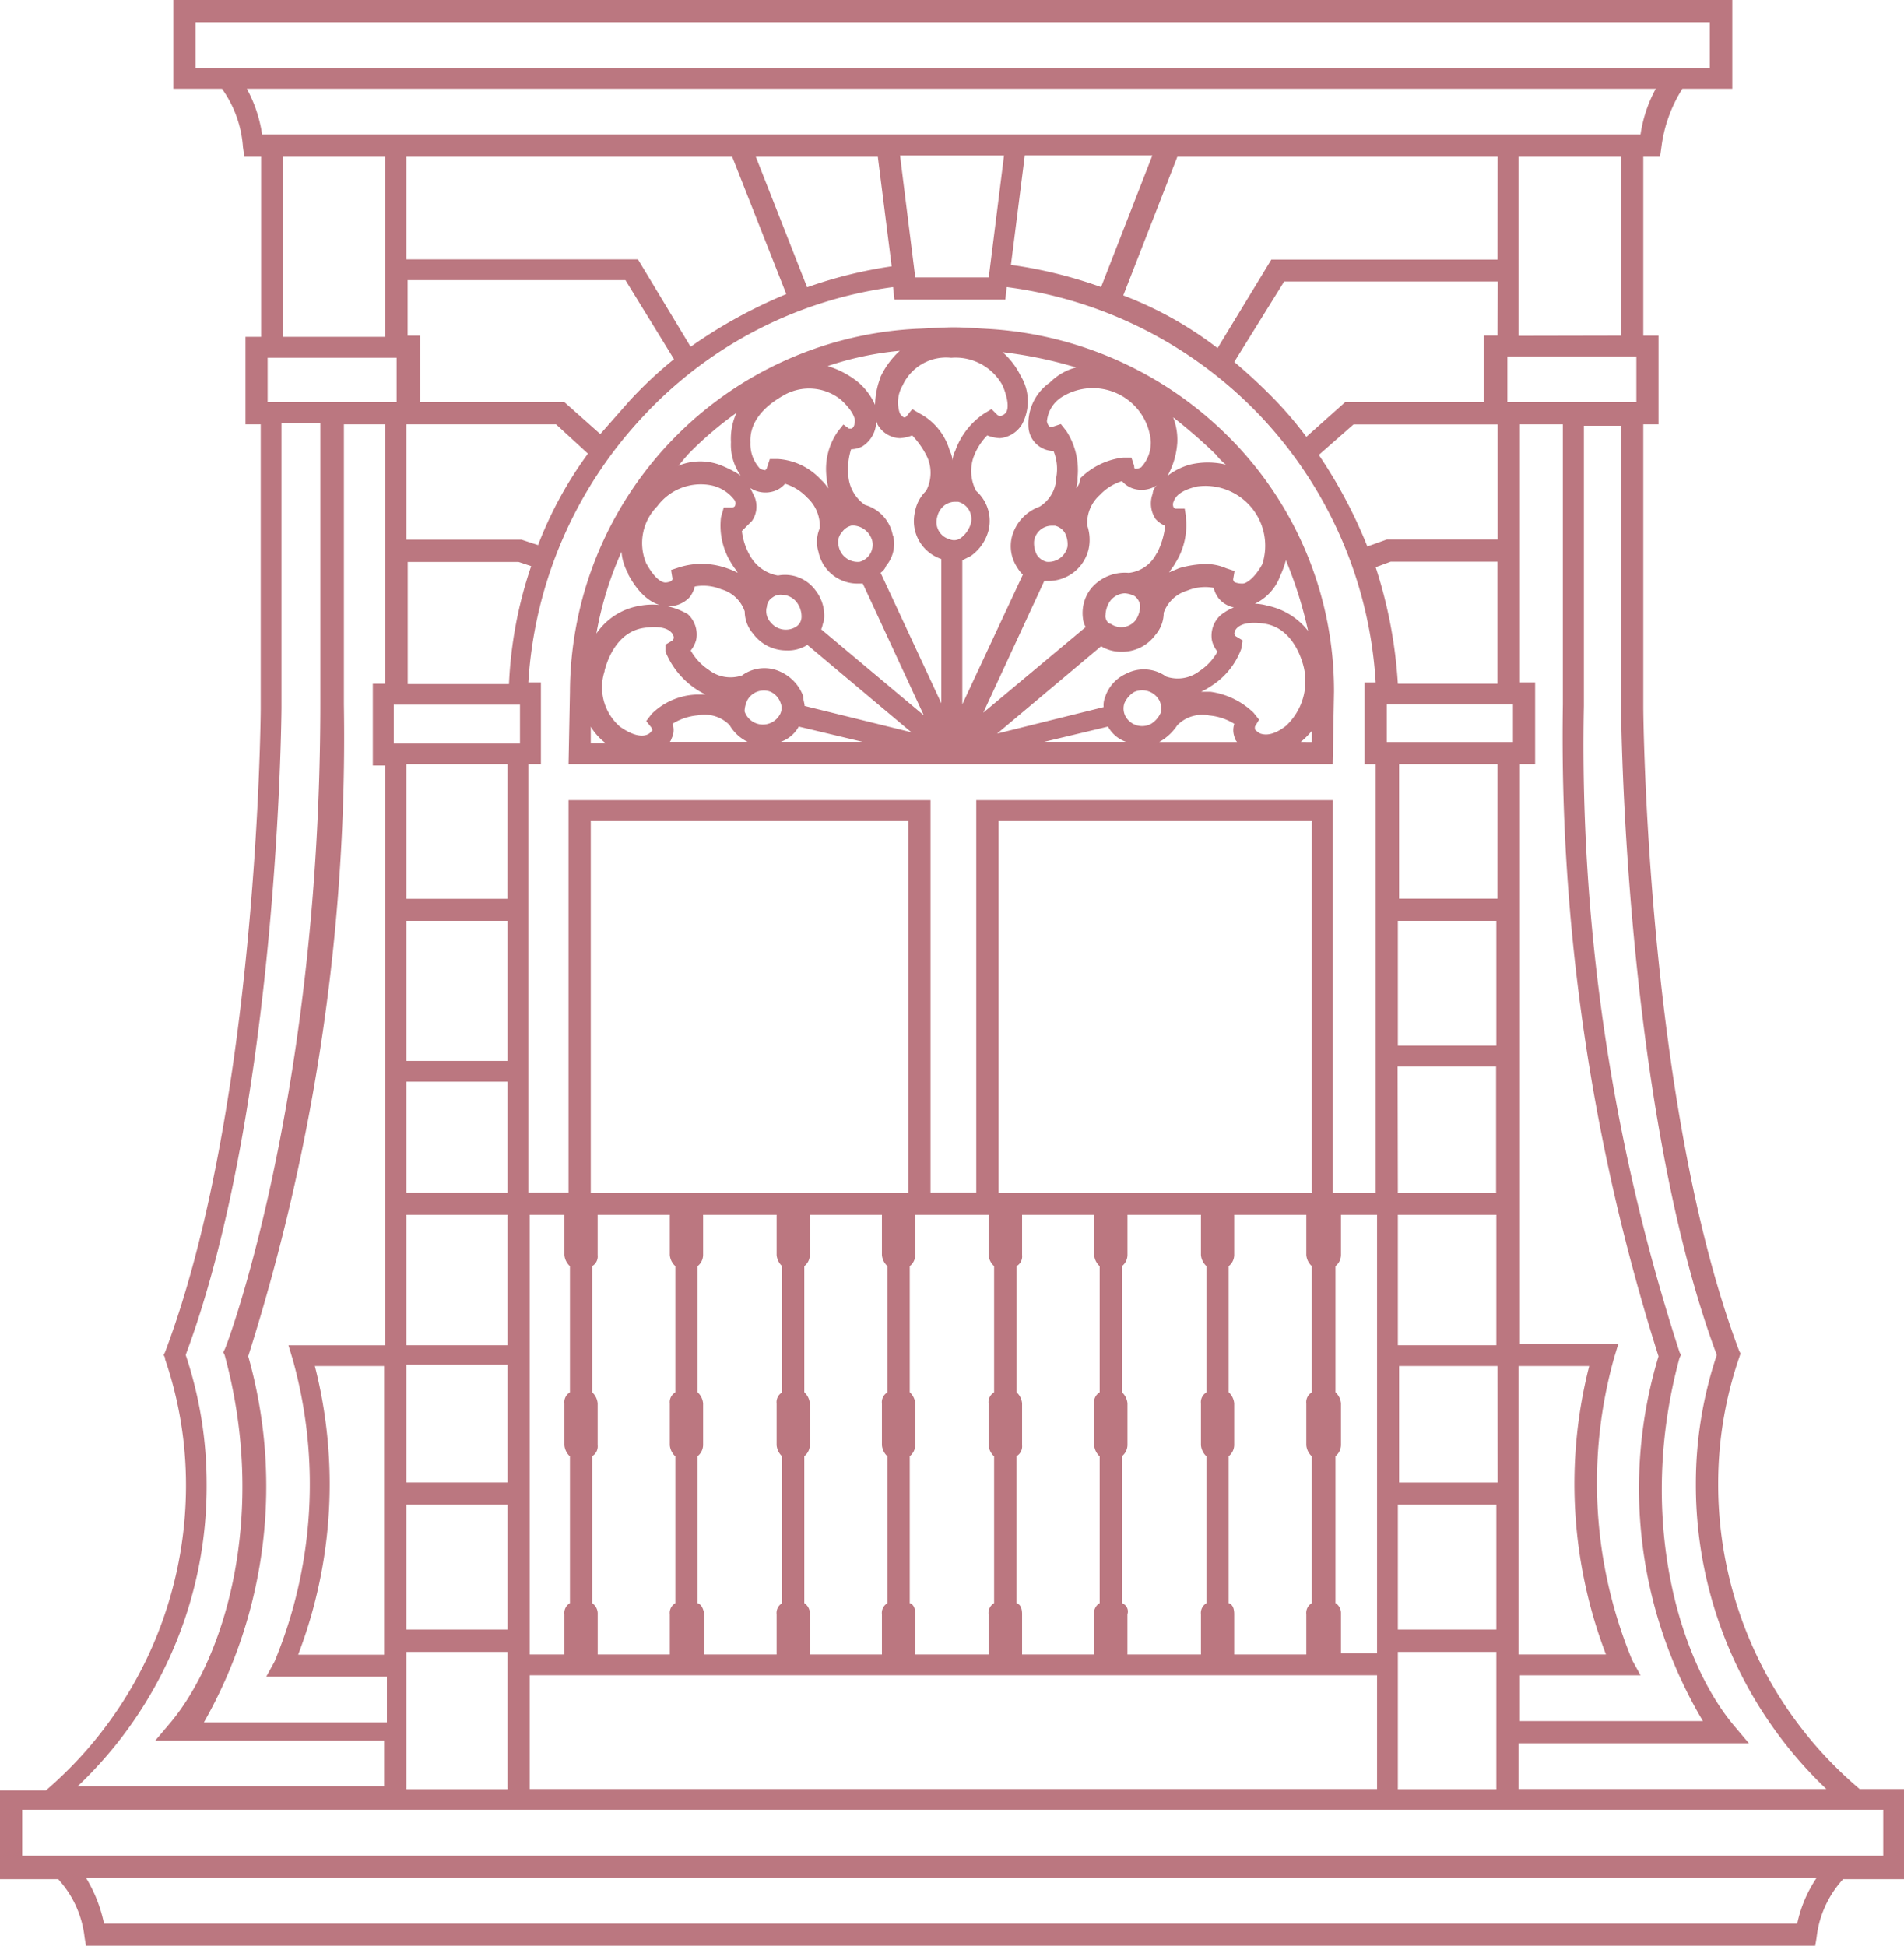
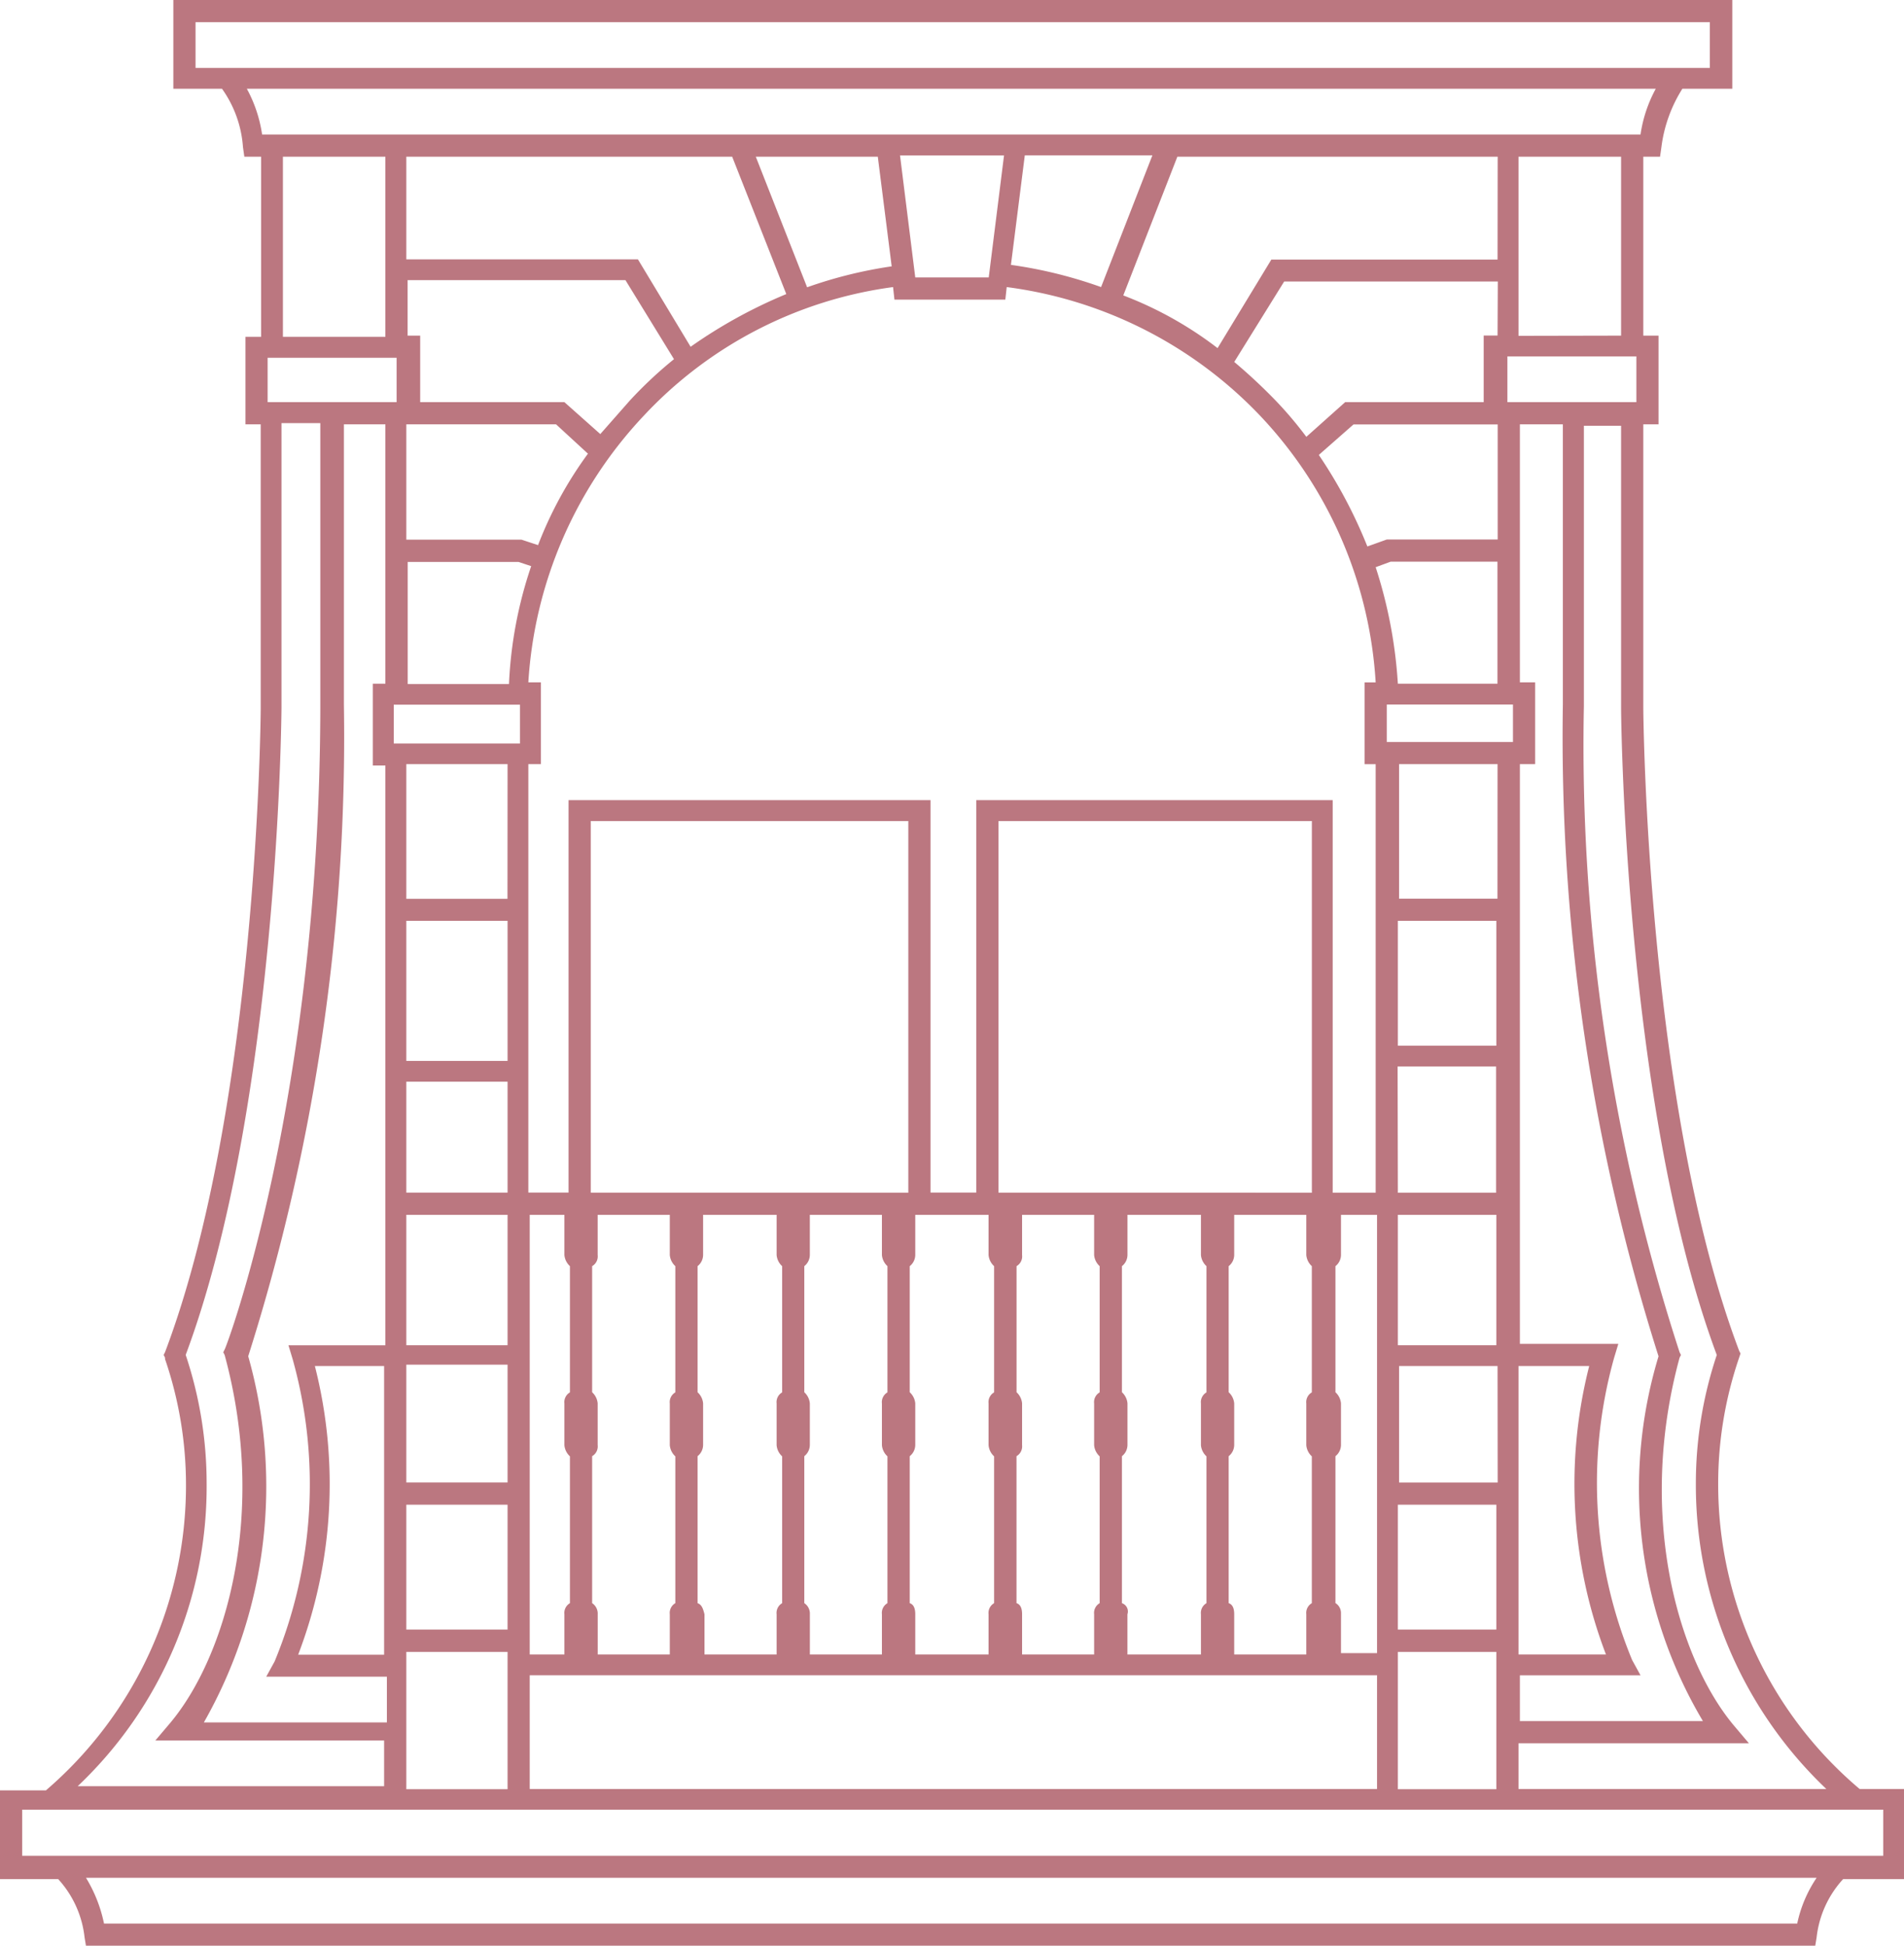
<svg xmlns="http://www.w3.org/2000/svg" id="Group_6" data-name="Group 6" width="45.454" height="46.447" viewBox="0 0 45.454 46.447">
-   <path id="Path_2" data-name="Path 2" d="M50.932,23.633c-.066,0-.463-.033-.728-.033s-.761.033-.828.033a8.714,8.714,0,0,0-8.343,8.674L41,34.028H59.241l.033-1.721a8.572,8.572,0,0,0-2.45-6.025,8.84,8.84,0,0,0-5.893-2.648m5.529,3.013a1.529,1.529,0,0,0,.232.232,1.835,1.835,0,0,0-.861,0,1.58,1.58,0,0,0-.53.265,1.893,1.893,0,0,0,.232-.795,1.476,1.476,0,0,0-.1-.6,12.368,12.368,0,0,1,1.026.894M44.906,29.261c.033.066.1.132.132.2a1.614,1.614,0,0,0-.232-.1,1.8,1.8,0,0,0-1.159-.033l-.2.066.033.2c0,.033,0,.033-.033.066a.342.342,0,0,1-.132.033c-.1,0-.265-.1-.463-.463a1.246,1.246,0,0,1,.265-1.357,1.293,1.293,0,0,1,1.291-.5.935.935,0,0,1,.563.364.16.16,0,0,1,0,.132.1.1,0,0,1-.066.033h-.2l-.066.232a1.682,1.682,0,0,0,.265,1.126m-2.483.232c.3.563.629.728.861.761a.694.694,0,0,0,.6-.2.665.665,0,0,0,.132-.265,1.121,1.121,0,0,1,.629.066.826.826,0,0,1,.563.53.812.812,0,0,0,.2.53.987.987,0,0,0,.795.4.862.862,0,0,0,.5-.132l2.483,2.086-2.549-.629c0-.066-.033-.132-.033-.232a1.024,1.024,0,0,0-.5-.563.907.907,0,0,0-.96.066.849.849,0,0,1-.795-.132,1.334,1.334,0,0,1-.43-.463.665.665,0,0,0,.132-.265.659.659,0,0,0-.2-.6,1.666,1.666,0,0,0-1.159-.2,1.553,1.553,0,0,0-1.026.662,8.306,8.306,0,0,1,.6-1.953,1.233,1.233,0,0,0,.166.53m11.388.993a.639.639,0,0,1,.1-.331.457.457,0,0,1,.364-.2.614.614,0,0,1,.232.066.335.335,0,0,1,.132.232.639.639,0,0,1-.1.331.433.433,0,0,1-.6.1c-.066,0-.132-.1-.132-.2M55.037,29a.844.844,0,0,1-.662.463,1.049,1.049,0,0,0-.894.364.948.948,0,0,0-.2.728.47.47,0,0,0,.066.2L50.9,32.8l1.457-3.145h.132a.986.986,0,0,0,.927-.761,1.066,1.066,0,0,0-.033-.563.9.9,0,0,1,.3-.728,1.219,1.219,0,0,1,.53-.331.594.594,0,0,0,.232.166.665.665,0,0,0,.6-.066.286.286,0,0,0-.1.2.67.67,0,0,0,.066.6.594.594,0,0,0,.232.166,1.869,1.869,0,0,1-.2.662m-7.482-3.079-.132.166a1.567,1.567,0,0,0-.265,1.126c0,.1.033.166.033.232a.878.878,0,0,0-.166-.2,1.525,1.525,0,0,0-1.026-.5h-.2l-.066.2c0,.033-.033.033-.033.066a.33.33,0,0,1-.132-.033.862.862,0,0,1-.232-.629c-.033-.629.563-.993.795-1.126a1.215,1.215,0,0,1,1.357.1c.331.3.364.5.331.563a.143.143,0,0,1-.066.132h-.066ZM47.522,28.5a.383.383,0,0,1,.232-.166h.066a.491.491,0,0,1,.43.364.423.423,0,0,1-.3.5.464.464,0,0,1-.5-.364.362.362,0,0,1,.066-.331m1.225.066a.933.933,0,0,0-.662-.728.929.929,0,0,1-.4-.7,1.564,1.564,0,0,1,.066-.629h0a.624.624,0,0,0,.265-.066.71.71,0,0,0,.331-.53v-.1c0,.033.033.066.033.1a.641.641,0,0,0,.53.331.967.967,0,0,0,.3-.066,2.017,2.017,0,0,1,.364.53.925.925,0,0,1-.033.795.911.911,0,0,0-.265.5.954.954,0,0,0,.629,1.126v3.443L48.449,29.46a.331.331,0,0,0,.132-.166.818.818,0,0,0,.166-.728m1.39-4.238a1.279,1.279,0,0,1,1.225.662c.166.4.132.6.066.662a.205.205,0,0,1-.132.066.116.116,0,0,1-.066-.033l-.132-.132-.166.1a1.783,1.783,0,0,0-.7.894.614.614,0,0,0-.066.232.614.614,0,0,0-.066-.232,1.457,1.457,0,0,0-.728-.894l-.166-.1-.132.166c-.033.033-.033.033-.066.033a.247.247,0,0,1-.1-.1.8.8,0,0,1,.066-.662,1.142,1.142,0,0,1,1.159-.662m.232,4.3a.266.266,0,0,1-.265.033.425.425,0,0,1-.3-.53.482.482,0,0,1,.2-.3.471.471,0,0,1,.2-.066h.1a.425.425,0,0,1,.3.53.655.655,0,0,1-.232.331m2.748-1.192a.563.563,0,0,0,.033-.232,1.718,1.718,0,0,0-.265-1.126l-.132-.166-.2.066h-.066a.231.231,0,0,1-.066-.132.769.769,0,0,1,.331-.563A1.391,1.391,0,0,1,54.9,26.315a.862.862,0,0,1-.232.629.33.33,0,0,1-.132.033c-.033,0-.033-.033-.033-.066l-.066-.2h-.2a1.734,1.734,0,0,0-1.026.5.3.3,0,0,1-.1.232m-.563.894h.066a.383.383,0,0,1,.232.166.6.6,0,0,1,.066.331.464.464,0,0,1-.5.364.383.383,0,0,1-.232-.166.6.6,0,0,1-.066-.331.426.426,0,0,1,.43-.364m-.066-3.41a1.2,1.2,0,0,0-.5,1.026.607.607,0,0,0,.6.6h0a1.133,1.133,0,0,1,.066.629.84.84,0,0,1-.4.7,1.052,1.052,0,0,0-.662.728.919.919,0,0,0,.132.728.722.722,0,0,0,.132.166L50.4,32.6V29.162l.2-.1a1.085,1.085,0,0,0,.43-.629.955.955,0,0,0-.3-.927,1.014,1.014,0,0,1-.066-.795,1.458,1.458,0,0,1,.331-.53.967.967,0,0,0,.3.066.686.686,0,0,0,.53-.331,1.162,1.162,0,0,0-.033-1.159,1.8,1.8,0,0,0-.43-.563,10.315,10.315,0,0,1,1.755.364,1.364,1.364,0,0,0-.629.364m-4.039-.132a1.933,1.933,0,0,0-.132.662,1.5,1.5,0,0,0-.43-.563,2.183,2.183,0,0,0-.7-.364,7.591,7.591,0,0,1,1.721-.364,1.963,1.963,0,0,0-.463.629M45.37,28.235a.609.609,0,0,0,.066-.6l-.1-.2a.665.665,0,0,0,.6.066.594.594,0,0,0,.232-.166,1.219,1.219,0,0,1,.53.331.926.926,0,0,1,.3.728.814.814,0,0,0-.033.563.95.95,0,0,0,.927.761h.132l1.457,3.145-2.45-2.053c.033-.066.033-.132.066-.2a.985.985,0,0,0-.2-.728A.9.9,0,0,0,46,29.526a.945.945,0,0,1-.662-.463,1.524,1.524,0,0,1-.2-.6l.232-.232m.364,2.053a.279.279,0,0,1,.132-.232.315.315,0,0,1,.232-.066.457.457,0,0,1,.364.2.559.559,0,0,1,.1.331.279.279,0,0,1-.132.232.462.462,0,0,1-.6-.1.394.394,0,0,1-.1-.364m-.463,2.218a.449.449,0,0,1,.364-.232.42.42,0,0,1,.2.033.459.459,0,0,1,.232.265.322.322,0,0,1-.033.3.462.462,0,0,1-.828-.1.624.624,0,0,1,.066-.265m-3.41-.7c.066-.265.3-.927.927-1.026.43-.066.6.033.662.1a.205.205,0,0,1,.066.132.116.116,0,0,1-.033.066l-.166.1v.166a1.954,1.954,0,0,0,.96,1.026h-.232a1.6,1.6,0,0,0-1.059.463L42.854,33l.132.166c0,.033.033.066,0,.066a.229.229,0,0,1-.132.1c-.1.033-.3.033-.629-.2a1.243,1.243,0,0,1-.364-1.324m1.622,1.556a.459.459,0,0,0,0-.3,1.352,1.352,0,0,1,.6-.2.836.836,0,0,1,.761.232,1.006,1.006,0,0,0,.43.4H43.417c.033-.033.033-.066.066-.132m3.013-.232,1.523.364H46.065a.783.783,0,0,0,.43-.364m7.383,0a.783.783,0,0,0,.43.364H52.355Zm1.225-.629a.467.467,0,0,1,.033.3.589.589,0,0,1-.232.265.455.455,0,0,1-.6-.166.4.4,0,0,1-.033-.331.589.589,0,0,1,.232-.265.466.466,0,0,1,.6.2m0,.993a1.24,1.24,0,0,0,.43-.4.836.836,0,0,1,.761-.232,1.352,1.352,0,0,1,.6.2.459.459,0,0,0,0,.3.251.251,0,0,0,.066.132H55.1m3.046-.4c-.331.265-.53.232-.629.2a.457.457,0,0,1-.132-.1v-.066l.1-.166-.132-.166a1.845,1.845,0,0,0-1.026-.5H56.1a1.9,1.9,0,0,0,.232-.132,1.777,1.777,0,0,0,.728-.894l.033-.2-.166-.1a.116.116,0,0,1-.033-.066.205.205,0,0,1,.066-.132c.066-.066.232-.166.662-.1.629.1.861.761.927,1.026a1.457,1.457,0,0,1-.4,1.39m-.463-2.847a1.238,1.238,0,0,0-1.126.232.659.659,0,0,0-.2.6.665.665,0,0,0,.132.265,1.334,1.334,0,0,1-.43.463.849.849,0,0,1-.795.132.913.913,0,0,0-.96-.066.926.926,0,0,0-.5.563.491.491,0,0,0-.033.232L51.23,33.3l2.483-2.086a.934.934,0,0,0,.5.132.987.987,0,0,0,.795-.4.812.812,0,0,0,.2-.53.846.846,0,0,1,.563-.53,1.121,1.121,0,0,1,.629-.066.666.666,0,0,0,.132.265.626.626,0,0,0,.6.2,1.183,1.183,0,0,0,.861-.761,2.184,2.184,0,0,0,.132-.364,9.991,9.991,0,0,1,.53,1.688,1.661,1.661,0,0,0-.96-.6m-1.953-2.119-.033-.2h-.2c-.033,0-.033,0-.066-.033a.16.16,0,0,1,0-.132c.033-.1.132-.265.563-.364a1.428,1.428,0,0,1,1.556,1.854c-.2.364-.4.463-.463.463a.481.481,0,0,1-.2-.033.1.1,0,0,1-.033-.066l.033-.2-.2-.066a1.205,1.205,0,0,0-.5-.1,2.445,2.445,0,0,0-.629.1c-.066.033-.166.066-.232.1.033-.066.1-.132.132-.2a1.682,1.682,0,0,0,.265-1.126m-11.885-1.49a8.333,8.333,0,0,1,1.159-.993,1.494,1.494,0,0,0-.132.7,1.261,1.261,0,0,0,.232.795,2.607,2.607,0,0,0-.53-.265,1.366,1.366,0,0,0-.96.033c.066-.066.132-.166.232-.265M41.53,33.134a1.44,1.44,0,0,0,.364.4H41.53Zm16.95.364a1.963,1.963,0,0,0,.265-.265V33.5Z" transform="translate(-27.427 -15.787)" fill="#bb7780" />
  <path id="Path_3" data-name="Path 3" d="M45.454,42.706H44.395a9.509,9.509,0,0,1-3.377-7.283,9.273,9.273,0,0,1,.5-3.013l.033-.1-.033-.066C39.3,26.385,39.23,16.983,39.23,16.884V10.13h.364V8.012H39.23V3.741h.4l.033-.232a3.4,3.4,0,0,1,.5-1.39h1.192V0H4.138V2.119H5.3a2.725,2.725,0,0,1,.5,1.39l.033.232h.4v4.3H5.86V10.13h.364v6.787c0,.1-.066,9.5-2.284,15.361l-.033.066.033.066v.033a9.273,9.273,0,0,1,.5,3.013,9.588,9.588,0,0,1-3.344,7.283H0v2.119H1.39a2.459,2.459,0,0,1,.629,1.39l.033.2H43.335l.033-.2A2.459,2.459,0,0,1,44,44.858h1.457V42.706ZM40.985,32.344a9.672,9.672,0,0,0-.5,3.079A10.01,10.01,0,0,0,43.6,42.706H36.251V41.614h5.5l-.364-.43c-1.324-1.589-2.317-5-1.291-8.773l.033-.066-.033-.066a46.883,46.883,0,0,1-2.284-15.427V10.163H38.7v6.754c0,.066.066,9.468,2.284,15.427m-35.059.033A48.845,48.845,0,0,0,8.21,16.818V10.13H9.2v6.191h-.3v1.953h.3V32.113H6.886l.1.331a11.071,11.071,0,0,1-.43,7.217l-.2.364h2.88v1.092H4.867a11.406,11.406,0,0,0,1.059-8.74M6.389,8.541H9.468V9.6H6.389ZM39.065,9.6H35.986V8.508h3.079Zm1.589,31.484h-4.37V39.992h2.88l-.2-.364a11.071,11.071,0,0,1-.43-7.217l.1-.331H36.284V18.241h.364V16.288h-.364V10.13H37.31v6.687a48.845,48.845,0,0,0,2.284,15.56,10.875,10.875,0,0,0,1.059,8.707M7.515,32.609H9.17V39.5H7.118a11.4,11.4,0,0,0,.4-6.886m5.33-19.6-.4-.132H9.7V10.13h3.575l.761.7a9.345,9.345,0,0,0-1.192,2.185m-3.145.4h2.682l.3.1a10.079,10.079,0,0,0-.53,2.814H9.733V13.408ZM35.754,35.39H33.4V32.609h2.351ZM14.136,38.27V34.761a.269.269,0,0,0,.132-.265V33.5a.409.409,0,0,0-.132-.265V30.225a.269.269,0,0,0,.132-.265V29H15.99v.96a.409.409,0,0,0,.132.265v3.013a.269.269,0,0,0-.132.265V34.5a.409.409,0,0,0,.132.265V38.27a.269.269,0,0,0-.132.265v.96H14.269v-.96a.3.3,0,0,0-.132-.265m2.516,0V34.761a.344.344,0,0,0,.132-.265V33.5a.409.409,0,0,0-.132-.265V30.225a.344.344,0,0,0,.132-.265V29h1.755v.96a.409.409,0,0,0,.132.265v3.013a.269.269,0,0,0-.132.265V34.5a.409.409,0,0,0,.132.265V38.27a.269.269,0,0,0-.132.265v.96H16.818v-.96c-.033-.132-.066-.232-.166-.265m2.549,0V34.761a.344.344,0,0,0,.132-.265V33.5a.409.409,0,0,0-.132-.265V30.225a.344.344,0,0,0,.132-.265V29h1.721v.96a.409.409,0,0,0,.132.265v3.013a.269.269,0,0,0-.132.265V34.5a.409.409,0,0,0,.132.265V38.27a.269.269,0,0,0-.132.265v.96H19.334v-.96a.3.3,0,0,0-.132-.265m2.516,0V34.761a.344.344,0,0,0,.132-.265V33.5a.409.409,0,0,0-.132-.265V30.225a.344.344,0,0,0,.132-.265V29H23.6v.96a.409.409,0,0,0,.132.265v3.013a.269.269,0,0,0-.132.265V34.5a.409.409,0,0,0,.132.265V38.27a.269.269,0,0,0-.132.265v.96H21.85v-.96c0-.132-.033-.232-.132-.265m2.549,0V34.761A.269.269,0,0,0,24.4,34.5V33.5a.409.409,0,0,0-.132-.265V30.225a.269.269,0,0,0,.132-.265V29H26.12v.96a.409.409,0,0,0,.132.265v3.013a.269.269,0,0,0-.132.265V34.5a.409.409,0,0,0,.132.265V38.27a.269.269,0,0,0-.132.265v.96H24.4v-.96c0-.132-.033-.232-.132-.265m2.516,0V34.761a.344.344,0,0,0,.132-.265V33.5a.409.409,0,0,0-.132-.265V30.225a.344.344,0,0,0,.132-.265V29H28.67v.96a.409.409,0,0,0,.132.265v3.013a.269.269,0,0,0-.132.265V34.5a.409.409,0,0,0,.132.265V38.27a.269.269,0,0,0-.132.265v.96H26.915v-.96a.209.209,0,0,0-.132-.265m2.549,0V34.761a.344.344,0,0,0,.132-.265V33.5a.409.409,0,0,0-.132-.265V30.225a.344.344,0,0,0,.132-.265V29h1.721v.96a.409.409,0,0,0,.132.265v3.013a.269.269,0,0,0-.132.265V34.5a.409.409,0,0,0,.132.265V38.27a.269.269,0,0,0-.132.265v.96H29.464v-.96c0-.132-.033-.232-.132-.265m2.549,0V34.761a.344.344,0,0,0,.132-.265V33.5a.409.409,0,0,0-.132-.265V30.225a.344.344,0,0,0,.132-.265V29h.861V39.462h-.861V38.5a.279.279,0,0,0-.132-.232M12.646,29h.828v.96a.409.409,0,0,0,.132.265v3.013a.269.269,0,0,0-.132.265V34.5a.409.409,0,0,0,.132.265V38.27a.269.269,0,0,0-.132.265v.96h-.828Zm0,10.991H32.874v2.715H12.646ZM33.371,29h2.351v3.112H33.371Zm0-7.018h2.351v2.98H33.371Zm-.265-5.164h3.013v.894H33.106Zm2.648-6.687v2.748H33.106l-.463.166a11.535,11.535,0,0,0-1.159-2.185l.828-.728h3.443ZM33.2,13.408h2.549v2.913H33.371a11.173,11.173,0,0,0-.53-2.781Zm2.549,8.045H33.4V18.241h2.351Zm-2.384,4.006h2.351v3.013H33.371ZM9.7,21.982h2.417v3.344H9.7Zm0,3.84h2.417v2.648H9.7Zm-.3-9h3.013v.927H9.4Zm2.715,4.635H9.7V18.241h2.417ZM9.7,29h2.417v3.112H9.7Zm2.417,6.389H9.7V32.576h2.417ZM9.7,35.92h2.417V38.9H9.7Zm23.671,0h2.351V38.9H33.371Zm2.88-3.311h1.688a11.4,11.4,0,0,0,.4,6.886H36.251V32.609Zm-.5-24.6h-.331V9.6H32.113l-.927.828a9.092,9.092,0,0,0-.728-.861,13.158,13.158,0,0,0-.993-.927l1.192-1.92h5.1ZM30.06,9.9a10.134,10.134,0,0,1,2.781,6.389h-.265v1.953h.265v10.23H31.815V19.1H23.306v9.369H22.214V19.1H13.573v9.369h-.96V18.241h.3V16.288h-.3a10.188,10.188,0,0,1,2.748-6.356A9.939,9.939,0,0,1,21.32,6.853l.033.3H24l.033-.3A10.155,10.155,0,0,1,30.06,9.9M23.836,28.471V19.6h7.482v8.872Zm-9.733,0V19.6h7.581v8.872ZM24.134,6.323l.331-2.615h3.046L26.286,6.853a10.77,10.77,0,0,0-2.152-.53m-.53.3H21.85l-.364-2.913h2.483Zm-2.648-2.88.331,2.615a10.587,10.587,0,0,0-2.019.5L18.043,3.741h2.913Zm-3.476,0,1.291,3.277a11.787,11.787,0,0,0-2.284,1.258L15.229,6.191H9.7V3.741h7.78ZM9.7,6.687h5.231l1.159,1.887a9.92,9.92,0,0,0-1.059.993l-.7.795L13.474,9.6H10.031V8.012h-.3V6.687ZM9.7,39.5v-.066h2.417v3.277H9.7V41.614h0V39.5Zm23.671-.066h2.351v3.277H33.371Zm2.88-31.417V3.741H38.7V8.012Zm-.5-1.821h-5.4L29.067,8.31a8.887,8.887,0,0,0-2.251-1.258l1.291-3.311h7.647ZM4.668.53H40.819V1.622H4.668Zm34.86,1.589a3.261,3.261,0,0,0-.364,1.092H6.257a3.262,3.262,0,0,0-.364-1.092H39.528ZM6.754,3.741H9.2v4.3H6.754ZM4.933,35.423a9.672,9.672,0,0,0-.5-3.079C6.654,26.385,6.72,16.983,6.72,16.884V10.1h.927v6.687c0,9.435-2.251,15.394-2.284,15.427l-.033.066.033.066c1.026,3.774.033,7.184-1.291,8.773l-.364.43H9.17V42.64H1.854a9.849,9.849,0,0,0,3.079-7.217M42.9,45.918H2.483a3.409,3.409,0,0,0-.43-1.092H43.368a3.085,3.085,0,0,0-.463,1.092M44.958,44.3H.53V43.2H44.958Z" fill="#bb7780" />
</svg>